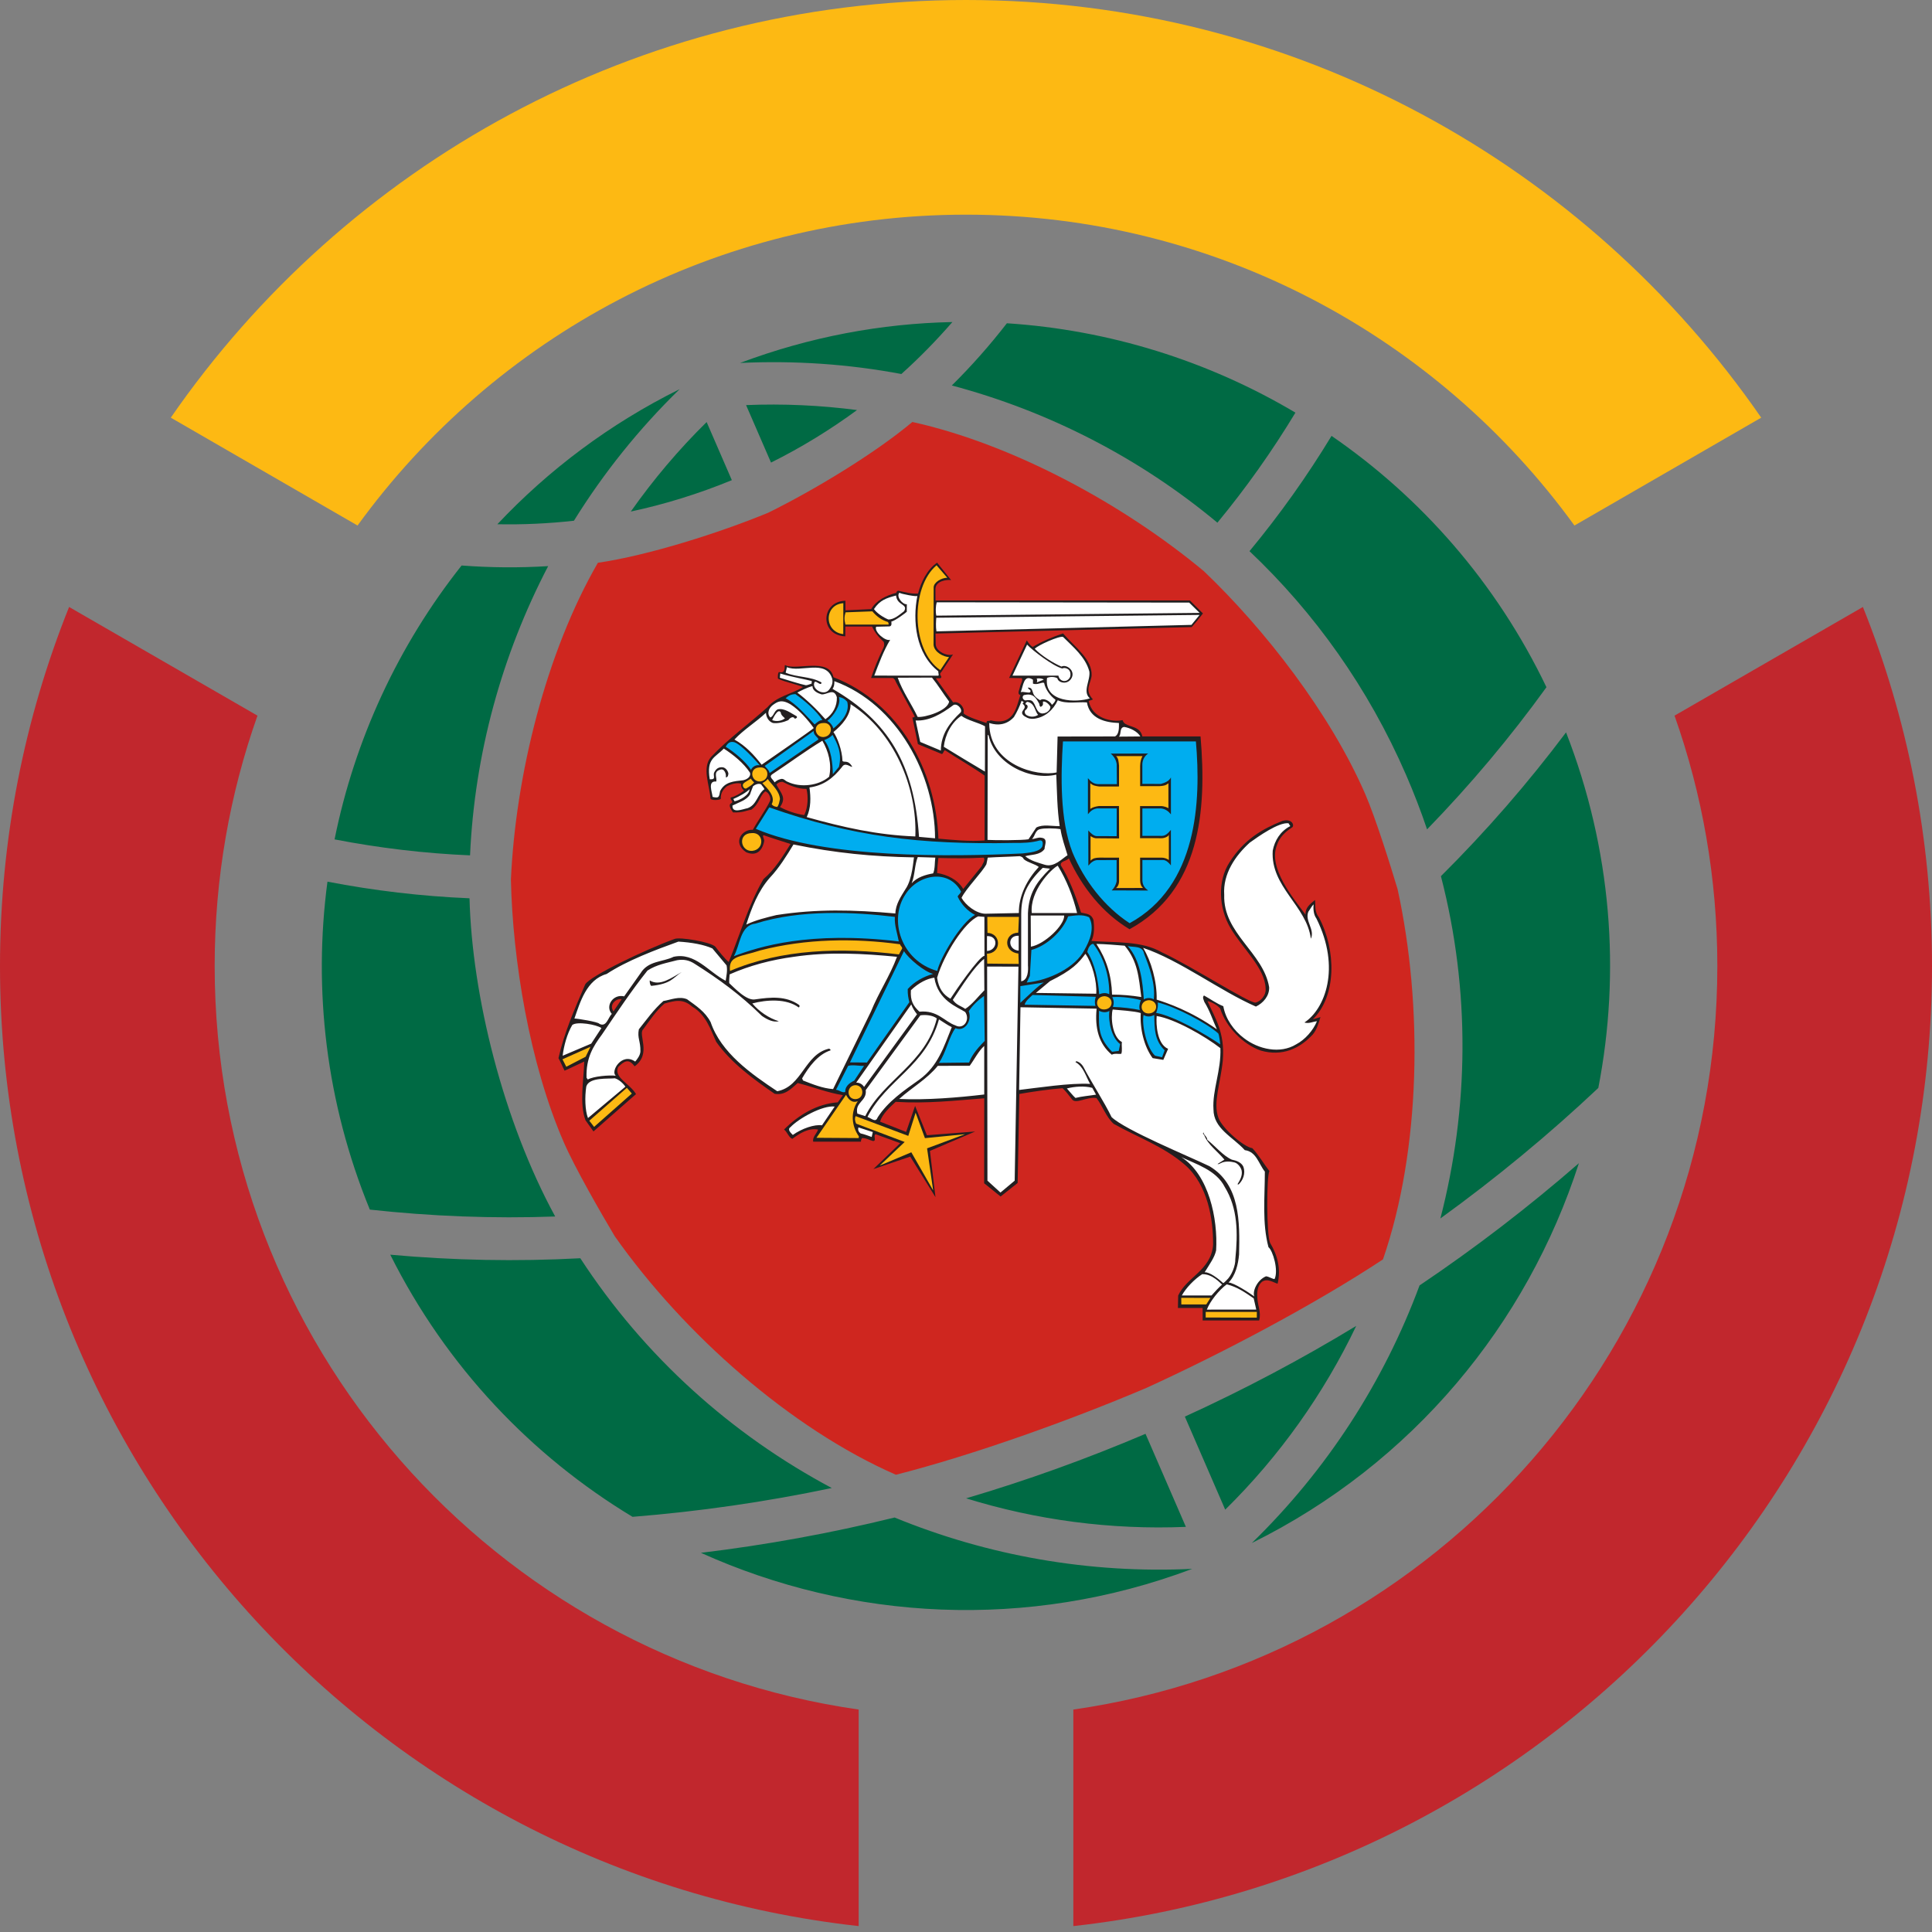
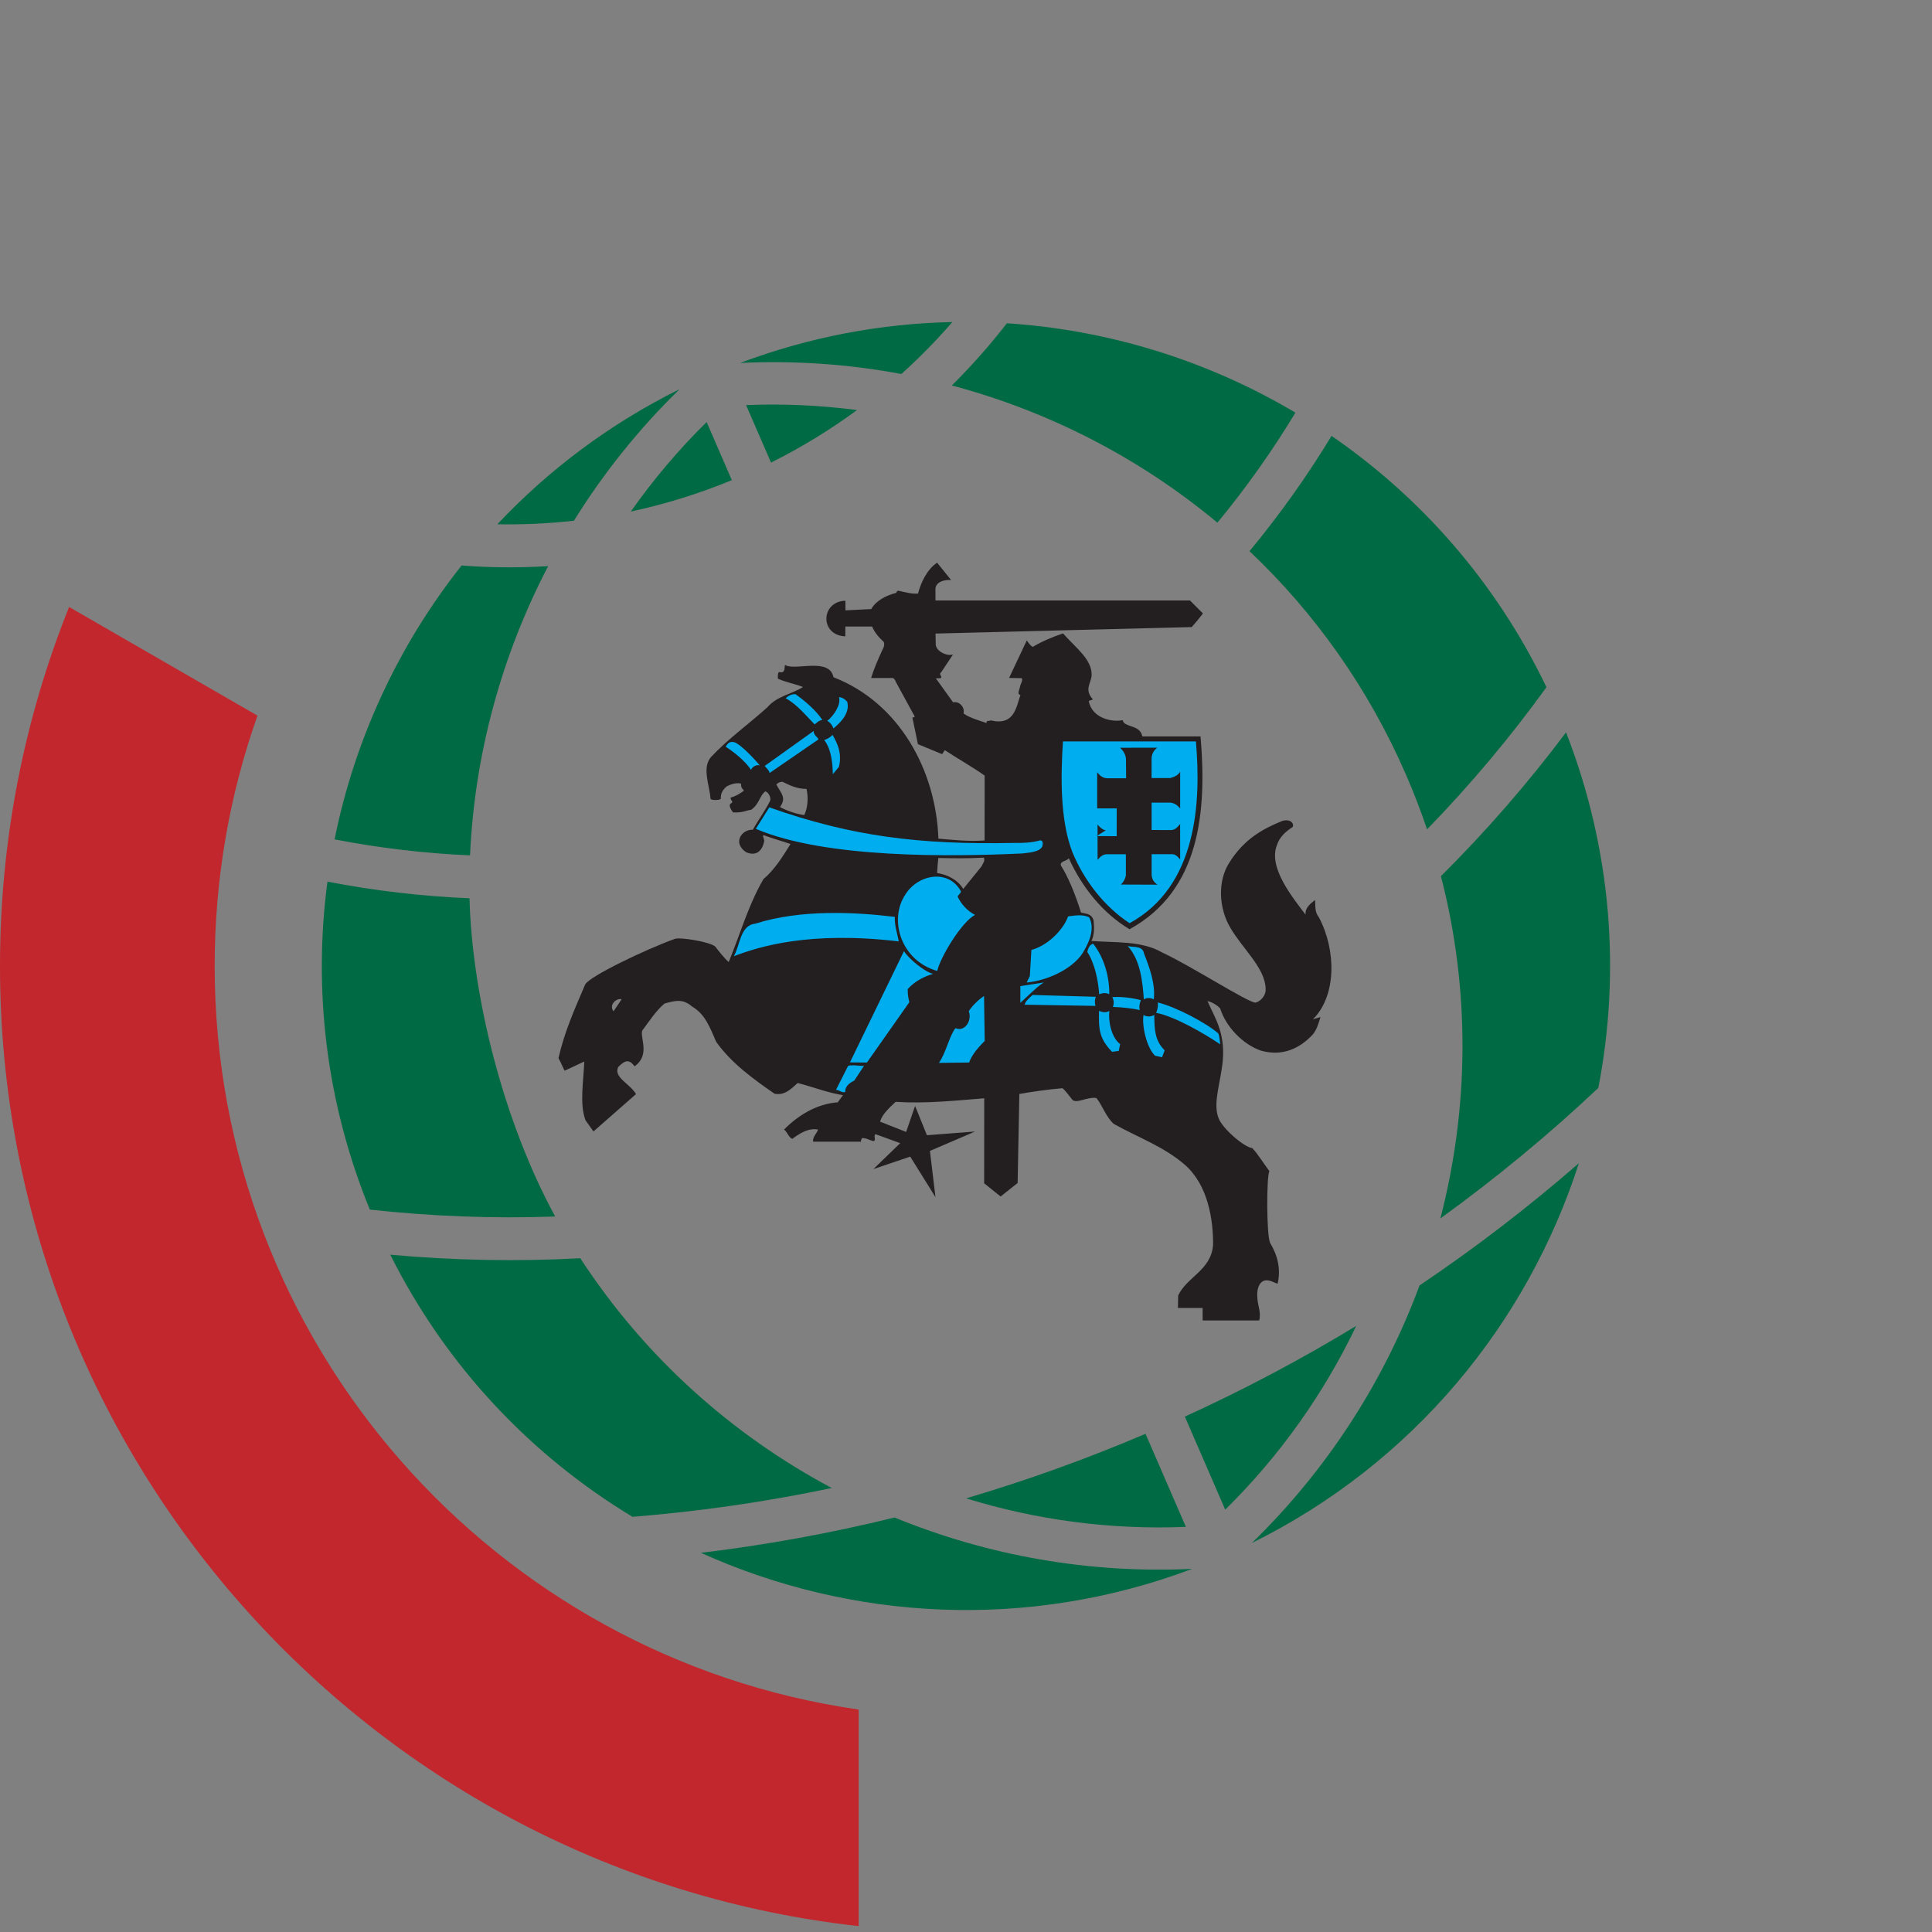
<svg xmlns="http://www.w3.org/2000/svg" xmlns:ns1="http://sodipodi.sourceforge.net/DTD/sodipodi-0.dtd" xmlns:ns2="http://www.inkscape.org/namespaces/inkscape" version="1.0" width="900" height="900" id="svg2848" ns1:version="0.32" ns2:version="0.92.4 (5da689c313, 2019-01-14)" ns1:docname="Wikimedia_Lithuania_User_Group_(no_text,_LT_flag,_orig_red_bg).svg">
  <rect width="100%" height="100%" fill="#808080" stroke="none" />
  <ns1:namedview ns2:window-height="712" ns2:window-width="1366" ns2:pageshadow="2" ns2:pageopacity="0.0" guidetolerance="10.0" gridtolerance="10.0" objecttolerance="10.0" borderopacity="1.0" bordercolor="#666666" pagecolor="#ffffff" id="base" height="900px" width="900px" ns2:zoom="0.56445313" ns2:cx="257.09816" ns2:cy="409.76402" ns2:window-x="0" ns2:window-y="32" ns2:current-layer="svg2848" showgrid="false" ns2:window-maximized="1" />
  <defs id="defs2850" />
  <g id="g831">
-     <path ns1:nodetypes="ccccccccccccccsccsccccccccccccccc" d="m 425.015,196.573 c -17.609,14.756 -45.745,31.722 -67.152,42.279 l 62.158,119.44 C 471.981,333.661 524.264,306.379 560.841,266.108 523.672,235.13 472.068,206.984 425.015,196.573 Z M 278.517,262.164 C 254.331,304.017 240.189,361.218 238,409.759 292.664,409.532 366.568,380.692 420.021,358.292 L 357.863,238.852 c -22.849,9.419 -55.893,19.903 -79.346,23.312 z M 560.841,266.108 c -40.297,40.746 -86.405,66.115 -140.82,92.184 l 74.939,172.759 C 555.933,502.852 604.849,458.198 651.035,414.139 647.678,402.966 640.747,380.898 635.991,369.934 619.609,332.168 588.908,292.876 560.841,266.108 Z M 238,409.759 c 0.824,37.592 8.685,85.593 24.549,122.165 5.218,12.029 17.314,33.045 23.861,44.014 63.289,-4.675 146.941,-18.816 208.55,-44.886 L 420.021,358.292 C 363.914,381.353 295.428,407.896 238,409.759 Z m 413.035,4.38 c -46.031,42.384 -96.411,89.372 -156.075,116.913 L 534.136,646.496 c 35.564,-16.246 78.417,-38.906 110.102,-59.818 0.01,-0.028 0.023,-0.054 0.032,-0.082 17.599,-51.05 18.733,-117.803 6.765,-172.457 z M 286.41,575.938 c 32.033,45.414 81.725,89.529 130.95,111.062 36.23,-9.243 81.326,-25.429 116.776,-40.504 L 494.96,531.052 C 434.785,556.535 348.285,570.278 286.41,575.938 Z" style="fill:#cf261f;fill-opacity:1;stroke:none;stroke-width:2;stroke-linecap:round;stroke-linejoin:round;stroke-miterlimit:4;stroke-dasharray:none;stroke-opacity:1" id="path2862-3" ns2:connector-curvature="0" />
    <path ns1:nodetypes="ccccccccccccccccccccccccccccscccccccccccccccccccccccccccccccccc" d="m 316.607,181.288 c -32.661,16.181 -61.141,37.674 -84.91,62.924 11.841,0.228 23.75,-0.302 35.667,-1.642 13.758,-22.168 30.239,-42.78 49.242,-61.282 z m 28.153,-12.212 c 25.365,-1.196 50.574,0.532 75.131,5.152 8.474,-7.594 16.385,-15.715 23.767,-24.207 -33.043,0.674 -66.419,6.86 -98.898,19.055 z m -15.579,27.536 c -13.105,12.889 -24.891,26.863 -35.328,41.689 15.835,-3.385 31.581,-8.264 47.067,-14.626 z m 18.373,-7.902 11.615,26.777 c 14.254,-7.088 27.614,-15.33 40.073,-24.468 -17.019,-2.215 -34.313,-3.026 -51.688,-2.309 z M 469.043,150.59 c -7.869,10.154 -16.425,19.86 -25.65,28.976 45.241,12.038 87.572,33.792 123.718,63.921 13.41,-16.229 25.536,-33.376 36.352,-51.263 C 562.761,168.042 516.622,153.674 469.043,150.59 Z M 215.031,263.431 c -29.58,37.333 -49.818,81.147 -59.177,127.587 20.743,4.009 41.837,6.532 63.11,7.437 2.109,-47.13 14.711,-93.162 36.388,-134.734 -13.498,0.84 -26.98,0.721 -40.321,-0.291 z m 405.254,-60.383 c -11.363,18.751 -24.137,36.705 -38.221,53.708 30.282,28.656 55.363,63.708 72.956,104.266 3.635,8.381 6.899,16.826 9.762,25.332 20.221,-20.811 38.791,-42.933 55.614,-66.226 C 697.057,271.442 662.092,231.808 620.286,203.049 Z M 152.543,410.713 c -6.694,50.225 -0.743,102.722 19.735,152.764 28.518,3.132 57.376,4.261 86.349,3.216 -24.316,-44.616 -38.752,-103.093 -39.911,-148.235 -22.3,-0.929 -44.422,-3.556 -66.172,-7.744 z m 576.981,-69.54 c -17.708,23.575 -37.149,45.984 -58.286,66.976 13.812,53.394 13.051,108.142 -0.252,159.458 26.006,-18.816 50.575,-39.119 73.569,-60.798 10.46,-53.884 6.221,-111.128 -15.031,-165.636 z M 181.8,584.485 c 26.134,52.206 65.819,93.712 112.853,122.113 30.959,-2.48 61.941,-6.926 92.825,-13.423 -46.588,-24.809 -87.222,-61.107 -117.145,-107.035 -29.674,1.595 -59.26,1.005 -88.533,-1.655 z m 553.71,-42.618 c -23.367,20.321 -48.108,39.362 -74.226,56.928 -16.588,44.807 -43.148,85.985 -78.135,120.005 75.091,-37.125 128.257,-102.144 152.361,-176.933 z M 326.519,723.364 c 70.12,31.632 152.105,36.354 228.877,7.473 -47.893,2.28 -95.23,-6.095 -138.659,-23.922 -29.965,7.37 -60.087,12.817 -90.218,16.448 z m 305.27,-105.713 c -25.466,15.471 -52.093,29.604 -79.838,42.262 l 18.803,43.347 c 25.422,-25.017 45.962,-54.064 61.035,-85.61 z m -181.73,80.329 c 32.784,10.139 67.398,14.745 102.372,13.297 L 533.627,667.93 c -27.593,11.739 -55.47,21.771 -83.569,30.05 z" style="fill:#006a44;fill-opacity:1;stroke:none;stroke-width:2;stroke-linecap:round;stroke-linejoin:round;stroke-miterlimit:4;stroke-dasharray:none;stroke-opacity:1" id="path2862" ns2:connector-curvature="0" />
-     <path d="M 450,0 C 296.442,0 160.78,77.047 79.562,194.562 l 87,50.25 C 230.185,157.105 333.439,100 450,100 c 116.561,0 219.815,57.105 283.438,144.812 l 87,-50.25 C 739.22,77.047 603.558,0 450,0 Z" style="opacity:1;fill:#fdb913;fill-opacity:1;stroke:none;stroke-width:20;stroke-linecap:round;stroke-linejoin:round;stroke-miterlimit:4;stroke-dasharray:none;stroke-opacity:1" id="path4005" ns2:connector-curvature="0" />
    <path d="M 32.188,282.75 C 11.448,334.467 0,390.9 0,450 0,681.504 175.097,872.357 400,897.25 V 796.375 C 230.471,772.078 100,626.215 100,450 c 0,-40.892 7.031,-80.136 19.938,-116.625 z" style="opacity:1;fill:#c1272d;fill-opacity:1;stroke:none;stroke-width:20;stroke-linecap:round;stroke-linejoin:round;stroke-miterlimit:4;stroke-dasharray:none;stroke-opacity:1" id="path4003" ns2:connector-curvature="0" />
-     <path d="m 867.812,282.75 -87.75,50.625 C 792.969,369.864 800,409.108 800,450 800,626.215 669.529,772.078 500,796.375 V 897.25 C 724.902,872.357 900,681.504 900,450 900,390.9 888.552,334.467 867.812,282.75 Z" style="opacity:1;fill:#c1272d;fill-opacity:1;stroke:none;stroke-width:20;stroke-linecap:round;stroke-linejoin:round;stroke-miterlimit:4;stroke-dasharray:none;stroke-opacity:1" id="path3918" ns2:connector-curvature="0" />
    <g style="" transform="matrix(0.934,0,0,0.934,-581.571,-48.196)" id="g6428">
      <path style="clip-rule:evenodd;fill:#231f20;fill-rule:evenodd;stroke-width:3.78;image-rendering:optimizeQuality;shape-rendering:geometricPrecision;text-rendering:geometricPrecision" ns2:connector-curvature="0" d="m 1090.677,479.526 c 7.906,0.158 14.118,0.288 22.678,-0.179 0.804,1.607 -0.535,2.857 -1.071,4.286 v 0 l -9.196,11.339 v 0 c -2.768,-4.643 -7.947,-7.143 -13.036,-7.946 0.074,-2.322 0.356,-5.179 0.625,-7.5 z m -77.621,-37.955 c 3.482,1.785 7.56,3.579 11.846,3.49 0.982,3.839 0.764,9.31 -1.111,13.061 -4.018,-0.536 -8.612,-2.118 -12.094,-3.993 3.318,-4.676 0.642,-6.708 -1.811,-11.213 0.949,-1.149 2.276,-1.468 3.17,-1.344 z m -80.327,108.401 -4.079,6.043 c -2.531,-3.453 1.701,-6.731 4.079,-6.043 z m 26.332,-30.046 c 2.405,-1.126 18.029,1.451 20.389,3.842 1.445,1.904 4.829,6.206 6.672,7.632 5.714,-13.837 9.733,-28.305 17.322,-41.339 5.705,-4.831 9.65,-11.371 13.505,-17.514 -2.446,-0.826 -9.949,-3.103 -13.485,-4.418 -0.632,0.469 0.272,1.597 0.37,2.803 -0.784,4.625 -3.668,7.999 -9.016,5.723 -7.061,-4.737 -2.093,-11.545 3.344,-11.21 2.412,-4.464 6.263,-9.669 8.496,-14.225 0.778,-1.344 -0.394,-4.309 -2.268,-4.935 -2.853,2.096 -2.92,6.234 -7.019,9.17 -2.758,0.376 -4.082,1.556 -9.075,1.342 -0.713,-0.914 -2.688,-3.68 -1.002,-4.527 1.697,-0.803 -0.814,-1.764 -0.098,-2.924 2.23,-0.534 4.651,-1.974 6.53,-3.405 -1.251,-1.338 -1.468,-1.894 -1.468,-3.5 -2.32,-0.626 -5.061,0.298 -7.028,1.28 -2.052,1.697 -3.214,3.603 -3.035,6.195 -0.121,0.832 -5.079,1.022 -5.167,-0.051 -0.461,-6.732 -4.366,-15.278 0.255,-20.699 8.752,-9.284 18.662,-16.25 28.126,-24.82 4.821,-5.625 11.966,-6.43 17.768,-10.09 -4.285,-1.697 -8.213,-2.234 -12.409,-4.108 -0.347,-0.166 -0.131,-3.612 0.546,-3.34 3.744,0.96 2.254,-3.735 3.004,-3.478 5.171,2.918 21.998,-4.024 24.049,6.038 32.912,12.774 51.127,46.498 52.338,80.513 7.583,0.632 15.419,1.506 23.038,0.893 l 0.019,-32.343 c -5.625,-4.018 -13.956,-8.78 -19.758,-12.62 -0.821,0.161 -0.792,1.889 -1.677,1.834 l -11.835,-4.879 -2.773,-13.322 c 0.616,-0.004 1.077,-0.094 1.147,-0.517 l -9.417,-17.263 c -0.248,-0.853 -0.912,-1.805 -1.536,-1.895 l -10.775,-0.019 c 1.608,-5.09 3.483,-9.296 5.714,-14.206 0.993,-1.727 0.932,-2.769 0.596,-3.79 -2.589,-2.411 -4.465,-4.545 -5.805,-7.669 v 0 h -13.354 l -0.028,4.901 c -12.877,-0.56 -12.26,-17.45 0.068,-17.757 l 0.01,4.79 v 0 l 12.859,-0.627 c 2.418,-4.237 7.329,-6.808 12.501,-8.103 0.135,-0.67 0.494,-0.963 0.971,-1.062 4.255,0.901 6.308,1.596 9.871,1.429 1.427,-5.535 4.513,-12.085 9.514,-15.416 l 6.975,8.671 c -2.179,-0.283 -7.587,0.402 -7.809,4.326 l 0.041,5.852 126.927,0.01 6.458,6.457 c -1.877,2.5 -3.461,4.394 -5.604,6.806 l -127.772,3.231 0.098,5.419 c 0.15,3.533 5.847,6.074 8.635,4.972 l -5.704,8.606 c -1.991,1.815 0.837,2.089 -0.537,3.28 l -2.342,0.048 8.64,12.006 c 3.143,-0.851 6.022,2.781 5.157,5.412 1.97,1.963 9.097,4.047 11.469,4.867 0.106,-1.688 0.991,-0.628 2.094,-1.311 11.754,2.824 12.691,-6.445 14.833,-12.67 -1.944,-0.355 -0.327,-2.895 -0.15,-4.414 0.222,-1.035 1.526,-2.891 0.814,-3.958 l -6.319,-0.127 8.829,-18.713 c 1.113,1.648 1.894,2.659 2.966,3.247 4.282,-2.593 9.623,-4.893 15.101,-6.739 6.22,7.112 14.596,12.915 14.274,21.029 -0.39,4.08 -3.784,7.006 0.624,11.868 -0.307,0.337 -1.585,0.515 -2.062,0.823 1.65,8.768 11.866,10.655 16.865,9.535 0.273,0.878 0.75,1.449 1.36,1.838 2.64,1.687 7.537,1.438 8.507,6.29 l 29.027,0.006 c 3.16,37.217 -0.089,76.817 -35.412,96.154 -13.481,-8.036 -23.751,-21.073 -30.268,-35.357 -1.339,1.516 -4.375,1.338 -4.017,3.481 3.719,5.791 7.254,14.505 10.091,23.573 2.321,0.623 5.18,0.372 6.253,3.852 0.371,3.394 0.461,7.251 -1.058,10.285 11.876,0.984 24.894,-0.231 35.251,5.753 14.392,6.664 43.166,25.205 46.582,25.016 2.341,-0.507 5.396,-3.467 5.038,-7.128 -0.333,-10.239 -11.682,-20.002 -17.576,-30.178 -5.713,-9.556 -6.622,-23.305 -0.371,-32.768 7.185,-11.32 16.251,-16.529 26.357,-20.581 4.691,-1.232 5.928,2.039 4.988,3.135 -3.515,2.269 -6.536,5.033 -7.785,9.053 -4.447,11.286 8.198,26.401 14.294,34.6 -0.216,-3.473 2.242,-5.287 4.737,-7.34 0.31,2.998 -0.353,5.775 1.962,8.72 8.701,16.523 8.767,39.152 -3.033,50.807 l 3.773,-1.107 c -0.893,2.946 -1.719,6.107 -3.773,8.605 -6.608,7.232 -15.431,11.113 -25.894,8.126 -8.927,-3.036 -17.481,-11.834 -20.338,-21.03 -1.365,-1.499 -3.69,-3.049 -6.335,-3.693 3.631,8.426 8.788,15.395 7.64,29.608 -1.116,11.442 -4.997,21.04 -2.197,28.605 1.945,5.417 12.895,14.689 16.9,15.149 2.914,3.001 5.991,8.202 8.544,11.459 -1.472,2.183 -1.519,31.909 0.36,35.836 3.75,6.161 5.429,13.078 3.732,20.31 -2.036,-0.517 -5.071,-2.894 -7.84,-0.928 -3.549,3.029 -2.199,9.746 -1.485,12.87 0.535,2.315 0.662,4.443 0.129,6.381 l -28.196,0.019 -0.019,-6.221 h -12.315 l 0.124,-6.208 c 4.298,-9.348 16.484,-12.565 17.418,-25.348 0.067,-12.48 -2.494,-29.797 -14.19,-39.974 -10.714,-9.199 -23.355,-13.54 -35.407,-20.326 -3.928,-3.662 -5.447,-8.841 -8.573,-12.858 -4.732,-0.805 -10.381,3.325 -12.258,0.562 -1.25,-1.607 -3.142,-4.135 -4.66,-5.474 -7.039,0.556 -15.905,1.877 -21.547,2.876 l -0.857,44.4 -8.489,6.749 -8.206,-6.603 0.045,-42.385 c -14.386,1.12 -28.896,2.747 -44.189,1.768 -2.631,2.496 -6.746,6.05 -7.755,9.886 l 12.988,5.124 4.464,-12.975 5.898,14.62 24.061,-1.857 -22.558,9.679 2.767,23.055 -12.59,-20.211 -18.381,6.215 13.388,-12.929 -12.288,-4.463 c -1.338,0.715 0.686,3.393 -1.278,3.393 -1.876,-0.446 -3.483,-1.607 -5.534,-1.43 -0.181,0.358 -0.628,1.22 -0.449,1.757 h -23.841 c -0.537,-2.145 1.786,-4.079 2.41,-6.042 -4.82,-0.893 -9.106,1.875 -12.856,4.643 -1.875,-0.807 -2.41,-3.391 -4.107,-4.643 7.138,-7.226 16.431,-12.852 26.787,-13.571 l 2.59,-3.572 c -7.497,-1.179 -15.326,-4.218 -22.561,-6.077 -3.662,3.304 -6.619,6.256 -11.529,5.365 -10.892,-7.502 -21.716,-15.448 -29.125,-25.894 -2.84,-6.305 -5.179,-13.626 -11.966,-17.556 -4.69,-4.181 -8.747,-2.922 -13.81,-1.551 -4.196,3.571 -7.308,8.35 -10.611,12.814 -2.79,2.537 4.36,12.275 -4.311,18.506 -2.95,-4.021 -5.136,-2.697 -8.2,0.37 -2.326,5.248 5.678,8.07 8.909,13.477 l -21.221,18.626 -3.958,-5.552 c -3.126,-8.045 -0.912,-20.033 -0.637,-29.311 -1.277,0.522 -9.822,4.689 -9.822,4.553 -0.982,-1.876 -1.875,-4.198 -3.036,-6.251 2.931,-12.926 7.866,-24.022 13.334,-36.775 2.354,-4.144 29.718,-17.255 44.518,-22.648 z" class="fil1" id="_79506904" />
-       <path style="clip-rule:evenodd;fill:#ffffff;fill-rule:evenodd;stroke-width:3.78;image-rendering:optimizeQuality;shape-rendering:geometricPrecision;text-rendering:geometricPrecision" ns2:connector-curvature="0" d="m 908.084,562.831 c 2.337,-1.919 12.039,-0.242 14.554,1.518 v 0 l -5.089,7.768 -14.257,6.048 c 0.592,-4.911 2.212,-10.959 4.792,-15.334 z M 1152.872,369.27 c 4.973,5.029 11.186,9.954 13.122,17.276 0.596,4.414 -3.605,9.993 0.248,13.37 -6.321,2.114 -22.981,2.276 -21.363,-10.195 1.639,-0.727 3.834,-0.588 5.17,0.156 0.259,2.258 5.29,3.68 7.215,-0.37 1.607,-3.629 -2.782,-6.732 -5.191,-5.437 -4.059,-1.736 -10.031,-5.453 -13.3,-8.878 1.319,-1.692 12.365,-6.602 14.098,-5.922 z m -13.093,22.684 c 0.277,-0.645 0.252,-1.291 -0.075,-1.937 1.409,-0.207 2.92,-0.013 3.525,0.585 z m -5.58,10.999 c -0.238,-0.748 0.66,-1.496 1.137,-1.257 3.561,0.824 3.448,4.776 5.118,6.446 -1.671,1.113 -3.758,1.183 -5.431,0.31 -1.049,-0.489 -1.476,-1.388 -1.118,-2.462 2.426,-1.811 0.855,-3.255 0.295,-3.038 z m -0.295,-4.765 c 4.547,-0.974 5.845,2.266 7.158,4.533 0,0.597 0.119,1.074 0.596,1.432 0.477,-0.119 1.074,-0.596 1.193,-1.193 v 0 -1.432 0 c 1.431,-0.358 3.235,1.592 3.712,2.546 0.072,1.484 -1.56,3.28 -3.994,3.392 -3.31,-0.179 -3.13,-4.929 -5.336,-6.383 -0.66,-0.333 -1.603,-0.373 -3.189,-0.149 -1.91,-0.553 -1.565,-2.81 -0.139,-2.746 z m 3.958,-7.586 v 1.964 c 2.429,0.86 4.74,-1.078 5.585,-0.294 v 0 c 0.596,3.129 3.128,6.543 5.633,8.304 0,0.835 -1.027,1.982 -1.743,2.578 -0.954,-1.909 -4.248,-3.725 -5.919,-2.293 -1.664,-0.956 -2.882,-2.053 -3.386,-3.323 -0.648,-1.634 -0.586,-3.081 -2.697,-2.999 0.238,1.193 2.009,1.065 1.083,2.386 -1.312,0.358 -3.322,-0.514 -4.643,-0.11 1.263,-3.074 1.436,-9.194 6.087,-6.212 z m 14.625,-5.591 c 1.281,-0.783 4.879,0.227 3.938,4.151 -1.513,3.266 -5.337,2.467 -5.87,-0.588 h -22.918 l 7.296,-15.461 c 2.579,2.809 13.069,10.835 17.554,11.898 z m 82.033,307.153 c 5.32,1.352 8.996,3.961 13.441,7.012 l 1.273,5.591 -24.648,0.015 c 1.597,-4.146 6,-9.719 9.933,-12.617 z m -1.022,-48.574 c 6.525,10.593 6.629,22.904 5.29,36.029 0.119,3.238 -1.879,8.302 -4.436,10.569 -0.296,0.262 -1.279,1.365 -1.609,1.364 -2.523,-2.282 -6.835,-5.633 -9.261,-5.382 2.764,-4.492 4.947,-7.402 5.735,-10.922 0.929,-15.84 -3.623,-37.777 -17.399,-46.551 7.133,3.455 17.479,6.49 21.68,14.892 z m -11.228,43.53 c 5.034,-0.229 9.134,4.56 9.911,5.179 -1.371,1.164 -3.648,3.573 -5.269,5.437 h -14.804 c 2.033,-3.749 6.387,-8.238 10.161,-10.616 z m 26.786,-133.485 c 3.572,-1.697 6.786,-5.268 6.607,-9.643 -2.857,-17.322 -23.036,-26.786 -22.411,-46.072 -0.714,-10.447 5.535,-19.554 12.768,-26.072 4.237,-3.022 14.307,-10.196 19.286,-9.643 v 0 l 0.893,1.429 c -4.911,2.5 -7.768,7.143 -8.75,12.232 -1.161,18.125 16.964,27.501 19.018,43.929 2.143,-4.554 -3.125,-8.84 -1.25,-13.483 0.893,-1.161 1.607,-2.679 2.589,-3.66 -0.178,2.411 0,5.089 1.429,7.054 12.339,24.727 4.209,45.244 -5.982,51.876 2.232,0.714 4.196,-0.446 6.25,-0.625 -1.875,4.553 -5.931,9.211 -10.395,11.532 -7.926,4.864 -18.735,2.525 -26.016,-3.106 -5,-3.75 -9.215,-9.587 -10.287,-15.926 -3.393,-1.339 -6.25,-3.482 -9.643,-5.357 -0.982,0.982 -0.089,2.232 0.179,3.214 2.679,4.286 4.196,9.107 6.25,13.661 -13.337,-9.372 -24.868,-13.137 -30.035,-14.804 0.244,-9.029 -2.818,-19.482 -6.747,-25.821 18.304,6.161 38.569,21.608 56.247,29.286 z M 1183.339,414.167 c 2.947,0.447 6.652,2.242 8.08,4.742 l -10.669,0.091 c 1.339,-1.428 0.089,-4.475 2.589,-4.832 z m 0.275,109.109 c 6.518,7.768 7.019,15.687 8.269,25.598 -4.934,-0.781 -9.487,-1.196 -14.573,-1.201 -0.268,-9.643 -2.803,-17.611 -7.803,-25.29 4.464,0.089 9.643,0.536 14.107,0.893 z m -14.29,74.287 c -3.304,0.536 -7.139,0.839 -10.264,1.643 -1.339,-1.161 -2.946,-3.304 -4.286,-4.732 3.84,-0.98 8.835,-1.368 12.675,-0.303 v 0 z m -5.291,-70.248 c 3.3,4.667 5.819,13.677 5.388,19.911 l -30.097,-0.398 7.035,-5.879 c 11.141,-5.493 14.243,-9 17.673,-13.634 z m -13.802,-43.95 c 4.464,7.232 7.679,15.585 9.643,23.63 v 0 l -22.605,-3.8e-4 c -1.065,-11.012 9.606,-21.929 12.962,-23.63 z m 3.209,24.863 c 0.194,4.861 -9.829,14.375 -16.613,15.536 l -0.078,-15.541 z m -10.71,-23.792 v 0 l 3.634,0.441 c -7.048,6.962 -10.559,12.404 -11.001,22.196 v 26.024 c 0.18,2.254 0.166,7.339 -3.377,7.946 l 0.023,-33.661 c 0.041,-9.116 2.809,-15.229 10.728,-22.947 z m 0.893,-9.375 c 0.089,-2.143 1.875,-5.178 -1.518,-5.625 -1.786,-0.357 -3.125,0.625 -4.732,0.625 1.607,-1.429 1.483,-4.431 4.14,-4.944 1.878,-0.5 7.166,-0.482 10.079,0.033 0.715,4.554 2.177,8.539 3.517,13.003 -2.591,1.528 -6.575,6.194 -11.307,4.765 -3.393,-1.071 -6.965,-1.875 -9.822,-4.286 3.125,-0.893 7.411,-0.446 9.643,-3.572 z m -11.994,78.916 37.981,0.698 c -0.952,9.677 1.076,17.549 7.574,22.977 1.339,-0.804 3.393,-0.268 4.732,-0.446 0.625,-1.786 0.039,-3.628 0.307,-5.861 -4.911,-2.679 -5.641,-12.452 -4.593,-16.24 2.733,0.284 11.128,0.774 14.008,1.769 -0.536,7.679 1.627,16.671 5.913,22.475 l 5.327,0.874 2.39,-5.508 c -5.531,-2.343 -6.055,-12.174 -5.698,-16.371 9.021,1.409 24.225,10.157 31.772,16.024 0.461,11.067 -4.082,21.034 -3.447,30.517 0,9.643 9.554,13.661 15.625,20.358 5.837,0.752 6.931,6.912 10,10.7 0,12.858 -1.41,25.643 1.805,37.697 2.178,1.692 5.116,11.603 3.036,15.893 -1.071,0 -2.857,-1.283 -4.286,-1.372 -4.623,1.975 -6.842,7.764 -5.791,10.064 -2.317,-1.67 -10.275,-6.945 -12.872,-6.945 3.482,-3.482 4.804,-9.071 5.25,-13.982 0.357,-16.339 0.586,-34.847 -14.771,-44.044 -10.097,-4.87 -42.012,-17.993 -48.821,-24.497 -3.567,-7.43 -10.337,-17.782 -14.029,-24.997 -0.833,-1.481 -1.993,-2.463 -3.541,-2.892 l -0.446,0.446 c 4.018,2.232 5.179,7.143 7.322,10.893 -9.643,-0.625 -26.768,2.021 -35.424,3.014 z m 91.281,62.426 c 0.178,1.429 1.875,2.143 1.875,3.661 3.839,3.036 7.947,8.036 12.232,9.911 2.232,0.446 4.822,1.339 5.803,3.571 1.16,3.303 -0.178,6.695 -2.41,8.838 -0.171,-0.144 -0.401,-0.224 -0.626,10e-4 1.339,-2.143 2.679,-4.464 2.143,-7.054 -0.446,-1.607 -1.785,-3.393 -3.393,-3.928 -2.054,-0.536 -4.732,-0.804 -6.875,0.268 v 0 0 c -0.457,0.208 -1.406,0.797 -1.697,0.446 v 0 l 3.393,-2.143 c -3.482,-4.197 -8.214,-7.411 -10.089,-12.233 -0.357,-0.536 -0.893,-0.714 -0.357,-1.339 z m -94.164,24.072 -7.089,5.919 -6.5,-5.929 -0.161,-106.791 15.625,0.048 z m 1.994,-114.73 4e-4,-7.437 c -5.808,-0.258 -5.385,7.064 -4e-4,7.437 z m -15.807,0.173 -3e-4,-7.437 c 5.807,-0.257 5.385,7.064 3e-4,7.437 z m 16.343,-47.295 c 0.982,0.268 1.721,0.635 1.989,1.528 2.321,1.785 5.536,2.321 7.5,3.839 -5.687,6.131 -10.067,14.29 -9.934,22.993 0,0.016 -10.151,0.207 -16.914,0.346 -4.514,-0.209 -9.647,-4.32 -11.682,-7.921 2.205,-4.631 10.252,-12.653 12.407,-16.775 l 0.688,-3.29 c 5.017,-0.321 11.222,-0.433 15.945,-0.72 z m -2.922,-69.366 c 1.607,-2.589 2.857,-5.357 3.84,-8.125 v 0 l 1.071,0.625 v 0 c -0.268,0.178 -0.268,0.625 -0.625,0.804 3.482,2.5 -2.609,3.661 0.963,6.25 1.935,1.24 3.204,1.419 4.742,1.27 5.516,-0.644 9.656,-4.391 11.885,-9.216 4.464,1.964 9.732,0.714 14.554,1.071 1.365,8.191 9.212,10.044 15.955,10.268 0,1.964 0.268,5.536 -1.964,6.697 l -28.632,0.046 -0.479,17.9 c -9.682,2.226 -33.593,-3.703 -33.61,-24.657 1.571,0.496 7.462,2.388 12.301,-2.933 z m -12.593,9.197 c 3.052,13.858 20.36,22.611 33.733,19.506 0.386,9.107 0.419,17.102 1.697,25.674 -3.928,0.089 -8.283,-1.071 -11.676,0.714 v 0 l -3.885,5.848 c -3.333,0.575 -16.644,0.528 -20.427,0.314 l 0.091,-52.473 z m -2.139,127.055 c -2.724,2.684 -6.122,7.188 -9.532,9.287 -2.071,-1.5 -4.315,-1.787 -6.213,-4.499 4.701,-7.051 10.425,-16.264 15.629,-20.475 z m -11.479,-136.897 c 2.946,2.233 8.688,3.443 11.813,5.229 l -0.05,22.6 c -6.388,-3.77 -14.026,-8.403 -20.514,-12.381 0.579,-5.791 3.776,-12.194 8.75,-15.447 z m 8.443,100.022 3.054,0.268 0.04,19.441 c -2.589,0.089 -14.776,17.876 -16.985,21.384 -3.479,-2.014 -5.829,-4.914 -6.643,-10.491 3.479,-11.793 13.787,-27.743 20.535,-30.601 z m -20.944,-148.932 131.323,-1.399 -4.058,4.961 -127.187,3.244 c -0.38,-2.369 -0.209,-5.105 -0.079,-6.806 z m 126.136,-7.55 5.208,5.13 -131.314,1.379 c -0.446,-1.875 -0.377,-4.703 0.218,-6.657 z m -127.109,187.064 c 1.848,11.47 11.551,14.635 15.404,17.132 2.683,4.01 -0.949,8.921 -4.913,6.663 -5.266,-1.755 -8.9,-7.74 -17.937,-6.822 -3.04,-2.846 -4.597,-5.373 -4.237,-10.703 3.972,-3.781 8.15,-5.811 11.683,-6.271 z m 9.238,-135.764 c 1.847,-1.588 5.028,1.816 3.938,3.414 -5.357,5 -9.92,10.873 -9.92,19.087 l -10.288,-4.306 -2.301,-10.694 c 6.875,0.357 13.036,-3.393 18.572,-7.5 z m -8.75,75.894 c -0.358,2.589 -0.089,5.536 -1.071,7.857 -3.572,0.625 -8.125,1.875 -10.715,5 1.697,-4.375 1.429,-9.197 3.036,-13.126 v 0 z m 17.144,103.84 c 2.322,-3.125 4.312,-7.258 7.259,-9.936 v 24.236 c -13.05,1.542 -28.928,2.858 -42.403,2.22 6.325,-5.711 13.81,-9.816 19.245,-16.518 z M 1096.044,401.489 c -0.655,4.637 -12.191,8.093 -15.706,7.669 -3.224,-6.829 -7.324,-12.248 -9.929,-19.543 l 17.085,-0.069 c 3.086,3.813 5.612,8.026 8.55,11.943 z m -22.441,-45.06 c -2.302,1.726 -4.95,4.227 -7.897,4.137 -2.411,-0.982 -5.715,-3.126 -7.144,-5.179 3.047,-4.571 6.286,-5.503 11.032,-6.776 0.448,5.11 6.15,4.126 4.008,7.818 z m -6.944,14.256 c -2.232,0.996 -8.154,-3.999 -7.005,-6.499 l 6.736,-0.169 c 1.218,-0.282 0.875,-1.692 0.844,-2.429 1.65,-0.172 7.703,-4.706 7.699,-4.881 l 0.02,-3.74 c -2.086,0.243 -5.477,-3.8 -3.712,-5.745 0.531,0.598 9.089,2.211 8.989,1.538 -2.5,12.379 -0.872,28.832 10.426,37.65 -0.089,1.071 0.744,2.46 -0.506,2.193 l -31.439,-0.05 c 2.322,-6.071 4.643,-12.421 7.947,-17.867 z m 24.333,189.346 c 2.127,1.287 4.169,2.84 6.387,3.866 -3.929,9.554 -6.702,19.291 -16.167,26.166 -7.679,5.447 -15.714,10.893 -20.804,18.84 -0.994,2.653 -2.609,0.791 -5.089,-0.237 9.652,-18.762 29.053,-25.126 35.673,-48.635 z m -36.53,35.252 27.229,-37.263 c 2.494,-0.411 6.173,-0.084 8.226,1.524 -5.469,22.404 -26.799,30.794 -35.705,48.728 l -3.934,-1.244 c -1.346,-5.777 4.847,-6.144 4.184,-11.745 z m -2.541,21.632 c -1.095,-0.822 -1.46,-1.826 -1.096,-3.013 l 7.152,2.322 -0.548,2.452 c -1.46,-0.537 -3.949,-1.459 -5.509,-1.761 z m 25.237,-64.343 c 0.772,1.985 1.671,3.367 2.878,4.901 l -26.414,36.251 c -0.714,-1.25 -2.232,-2.232 -3.929,-2.143 z m -38.347,-161.238 c 31.458,11.528 50.2,46.817 50.219,78.37 l -7.996,-0.715 c -2.393,-36.334 -15.44,-57.82 -43.126,-73.806 0.74,-1.11 0.919,-1.967 0.903,-3.849 z m -12.421,53.012 c 6.816,-0.863 11.779,-4.507 16.246,-10.218 1.518,-2.5 3.966,-0.01 5.108,-0.05 -2.064,-3.769 -4.157,-1.965 -4.888,-2.956 -0.128,-5.353 -2.693,-11.96 -4.503,-14.409 4.197,-3.393 8.638,-8.365 8.549,-13.901 21.745,13.817 33.243,41.432 32.297,65.974 -18.956,-0.701 -35.9,-4.536 -54.172,-9.643 2.143,-4.464 2.078,-9.886 1.364,-14.797 z m 1.518,-50.537 c 0,2.5 2.894,3.613 4.464,4.108 2.778,0.326 6.229,-3.439 7.679,1.429 0.178,4.554 -2.053,8.482 -5.714,10.982 -4.286,-4.911 -9.254,-9.706 -13.986,-13.277 1.179,-0.735 5.169,-2.693 7.557,-3.241 z m 11.072,209.694 -6.338,9.355 c -3.683,-0.547 -9.933,1.523 -14.549,4.806 -0.893,-0.893 -2.953,-2.732 -1.167,-3.893 4.044,-4.291 16,-10.993 22.054,-10.268 z m -1.224,-213.297 c 0.446,2.054 -0.294,3.871 -1.723,5.567 -2.731,3.14 -8.883,-0.768 -7.059,-4.034 0.982,-0.714 3.24,2.385 3.419,0.242 -5.49,-3.15 -12.13,-2.441 -17.873,-4.864 l 0.635,-2.767 c 6.699,2.931 19.596,-4.218 22.6,5.856 z m -10.294,2.353 c -0.863,0.284 -2.318,0.87 -2.876,0.813 -2.299,-0.418 -10.735,-3.034 -12.964,-3.744 l 0.205,-2.121 c 4.491,1.497 13.453,3.083 15.714,3.765 z m -15.394,14.369 c 0.089,1.339 1.376,2.238 2.09,2.952 -1.561,1.321 -4.241,1.749 -6.376,0.893 0.225,-0.424 2.845,-6.285 4.286,-3.845 z m 20.752,14.113 c 3.036,5.179 4.822,11.697 3.393,17.947 -5.268,4.554 -14.359,5.587 -20.699,2.551 -1.339,-0.446 -1.849,-1.832 -3.508,-1.375 -1.213,0.347 -1.864,0.668 -3.024,1.65 -0.59,-1.454 -3.156,-2.646 -1.083,-4.09 8.572,-5.625 16.35,-11.503 24.921,-16.682 z m -26.161,68.305 c 4.643,-4.911 8.457,-11.111 11.761,-16.558 21.019,4.3 39.339,6.06 60.123,6.441 v -7.6e-4 c -0.292,0.784 -0.748,10.837 -4.204,15.742 -2.321,3.75 -5,7.679 -5.09,12.232 -20.804,-1.875 -39.465,-2.321 -59.376,0.804 -5.179,1.25 -10.268,2.5 -15,4.732 2.679,-8.304 5.804,-16.607 11.786,-23.393 z m -1.965,-82.234 c 0.09,2.143 1.339,4.375 3.482,5.09 2.411,0.357 5.536,-0.446 7.679,-1.429 0.803,-1.161 2.5,-2.232 3.215,-0.714 0.625,-0.089 1.518,-0.536 0.893,-1.25 -2.857,-1.518 -6.071,-4.196 -9.464,-3.393 -1.786,0.893 -2.054,3.66 -3.661,4.018 -1.975,-2.143 -0.483,-5.005 1.518,-6.371 1.936,-1.304 3.937,-2.952 8.682,-0.105 4.398,2.882 8.519,7.601 11.502,11.76 8e-4,0.325 -23.933,16.87 -25.997,18.297 -3.75,-4.822 -7.947,-9.432 -13.572,-12.557 4.554,-4.911 10.993,-8.882 15.725,-13.346 z m -8.194,38.095 c -0.021,2.931 -4.717,5.481 -7.479,6.044 l -0.604,-1.15 c 2.913,-1.213 6.706,-3.368 8.083,-4.894 z m -8.503,8.156 c 3.349,-1.681 7.109,-2.68 8.787,-5.614 0.447,-1.518 1.124,-2.957 1.481,-4.029 2.2,-1.721 4.175,-1.244 4.343,-0.441 0.517,0.553 1.067,1.339 1.339,1.906 -3.471,2.411 -3.781,7.91 -8.45,9.517 -2.29,0.393 -7.768,2.857 -7.5,-1.339 z m -4.338,-28.409 c 4.922,3.191 9.863,7.215 13.054,11.995 0.534,1.45 -0.576,3.13 -3.301,3.798 -4.732,0.536 -9.281,0.729 -11.602,5.462 -0.541,3.198 -0.662,3.509 -3.739,2.852 -0.194,-2.38 -2.648,-8.124 1.801,-7.662 0.625,-1.607 -1.623,-4.774 1.754,-5.835 2.482,-1.182 3.471,2.669 2.978,3.692 1.25,0.179 1.271,-1.323 1.361,-1.859 -0.268,-1.339 -1.287,-2.841 -2.805,-3.109 -2.143,-0.178 -3.293,0.683 -4.275,2.558 -0.804,1.697 1.313,3.66 -2.227,3.43 -1.738,-10.566 2.681,-10.706 7.001,-15.32 z m -60.752,142.607 c 7.411,-10.893 14.554,-21.697 22.679,-31.876 4.643,-3.036 9.464,-3.75 14.821,-5.179 3.304,-0.536 5.893,0 8.572,1.697 12.411,7.858 22.839,15.441 33.703,26.101 2.876,1.965 5.673,3.274 8.441,2.649 -4.875,-1.459 -10.018,-4.953 -13.233,-8.882 7.143,-1.875 16.983,-2.547 23.144,2.006 0.536,-0.268 0.536,-0.982 0.179,-1.25 -6.518,-4.643 -14.214,-3.875 -21.715,-2.804 -4.416,1.002 -10.539,-5.723 -13.12,-8.067 -0.089,-1.25 0.024,-2.597 0.203,-4.383 9.911,-4.375 20.703,-7.248 32.042,-8.765 17.411,-2.589 34.733,-1.607 51.429,0 -3.571,9.643 -9.196,17.858 -13.036,27.411 v 0 l -18.84,38.572 v 0 c -5.179,-0.357 -10.179,-2.411 -15,-4.286 v 0 l -0.446,-1.071 c 3.304,-5.715 7.946,-11.965 14.107,-13.929 0.268,-0.536 -0.357,-0.625 -0.625,-0.893 -12.321,2.768 -13.304,18.84 -25.893,21.25 -13.036,-8.661 -28.036,-19.197 -33.215,-34.465 -2.768,-5.268 -7.232,-8.125 -11.786,-11.429 -3.929,-1.607 -8.036,0.268 -11.786,0.893 -4.822,4.196 -8.482,9.465 -12.232,14.107 -0.86,4.383 0.891,5.887 0.773,11.06 -0.089,1.875 -1.524,3.798 -2.595,5.048 -6.701,-4.784 -12.506,4.969 -9.646,7.071 -3.251,-0.437 -11.196,0.236 -13.997,1.87 l -0.625,-0.893 c -0.315,-9.907 3.277,-15.583 7.697,-21.566 z m 39.805,-31.159 c -5.066,2.819 -10.905,7.342 -15.993,4.196 -0.017,0.72 0.019,2.1 0.758,2.716 9.976,-0.988 10.767,-4.024 15.236,-6.912 z m -33.376,52.993 c 2.053,0.625 4.179,2.584 5.251,4.191 l -18.656,15.649 c -1.482,-3.773 -1.655,-10.548 -0.851,-15.726 1.435,-4.813 11.219,-3.7 14.256,-4.114 z m -4.107,-52.013 c 10.106,-6.674 24.414,-12.04 35.797,-16.143 6.561,0.387 12.704,1.488 16.942,3.399 l 7.084,8.459 v 0 c 0.536,2.589 -0.09,5.179 -0.447,7.678 -8.661,-4.464 -15.268,-14.286 -25.982,-11.964 -5.447,2.679 -12.59,1.875 -16.429,8.125 v 0 l -8.214,11.607 v 0 c -5.601,-1.32 -9.631,4.913 -6.161,8.75 -1.875,1.785 -2.679,6.875 -6.25,4.91 -0.366,-0.889 -11.344,-2.693 -12.411,-2.589 2.857,-8.125 5.982,-19.375 16.072,-22.233 z" class="fil2" id="_79508200" />
-       <path style="clip-rule:evenodd;fill:#00adef;fill-rule:evenodd;stroke-width:3.78;image-rendering:optimizeQuality;shape-rendering:geometricPrecision;text-rendering:geometricPrecision" ns2:connector-curvature="0" d="m 999.336,512.295 c 22.707,-7.217 49.714,-5.807 69.644,-3.393 -0.257,4.286 1.198,8.113 1.964,12.232 -44.675,-5.297 -69.816,2.635 -82.282,7.395 3.125,-5.268 3.084,-15.431 10.673,-16.234 z m 7.014,-58.012 c 41.095,14.488 74.817,18.704 122.274,17.729 3.993,0.064 8.661,-0.074 12.59,-1.235 1.875,-0.268 1.607,1.875 1.339,2.947 -1.389,2.877 -6.657,3.12 -9.936,3.537 -35.865,1.714 -98.547,2.489 -132.978,-12.277 z m 22.173,-38.14 c -0.294,2.106 2.295,3.257 2.321,4.275 l -24.361,16.732 c -0.089,-1.25 -1.622,-2.54 -2.426,-3.522 z m -9.172,-18.353 c 4.4,3.075 10.64,8.343 13.497,12.986 -1.518,-0.089 -2.887,1.339 -3.869,2.143 -4.554,-4.643 -8.945,-10.121 -14.48,-13.067 1.596,-1.463 3.034,-2.005 4.852,-2.062 z m 21.732,36.29 -3.036,3.651 c -0.114,-5.204 -0.714,-12.53 -4.286,-16.994 1.957,-0.802 2.923,-1.324 4.146,-2.614 2.406,4.242 4.843,9.202 3.175,15.958 z m 0.025,-34.788 c 1.579,0.164 2.954,0.943 4.122,2.337 1.368,5.268 -2.677,9.837 -6.915,13.318 -0.357,-1.518 -1.785,-3.19 -3.036,-3.815 2.949,-2.248 7.01,-7.989 5.828,-11.84 z m 4.569,183.921 c 2.143,-0.714 5.794,0.155 7.937,-0.023 l -4.883,7.378 c -2.913,1.378 -4.605,3.179 -4.511,5.686 -1.597,0.533 -3.003,-1.025 -4.591,-1.113 z m 29.723,-38.312 c -0.078,2.778 0.342,4.59 0.803,6.56 l -21.156,30.085 -8.466,-0.063 26.954,-55.505 c 2.194,3.632 10.116,10.28 14.533,11.357 -4.715,1.307 -9.428,3.913 -12.667,7.567 z m 26.591,-48.609 c -0.604,1.429 -1.47,1.629 -1.67,2.521 1.786,3.84 4.905,7.201 8.645,9.097 -6.969,3.713 -17.508,21.586 -18.834,27.958 -18.125,-5.079 -24.412,-25.64 -15.793,-38.304 6.379,-10.007 21.614,-12.678 27.652,-1.271 z m -2.768,68.121 c 4.639,2.015 8.403,-3.805 6.612,-8.457 1.875,-2.949 5.026,-5.842 7.62,-7.617 l 0.339,22.438 c -4.701,4.659 -6.801,7.988 -7.775,10.763 l -15.082,0.179 c 3.43,-4.605 5.243,-13.655 8.285,-17.307 z m 69.988,-15.652 c -0.556,1.428 -0.616,3.106 -0.178,4.535 l -35.325,-0.589 c 0.446,-1.964 2.624,-3.518 3.963,-4.857 v 0 z m -37.64,3.009 v -8.32 l 11.744,-1.838 c -2.611,1.352 -9.038,7.731 -11.749,10.158 z m 23.84,-43.135 c 3.214,-0.357 7.053,-1.161 10.447,0.446 2.946,5.357 0.268,11.786 -2.321,16.339 -4.379,8.571 -17.448,15.152 -28.797,16.224 l 1.575,-3.293 0.767,-12.963 c 7.515,-1.966 15.623,-9.349 18.329,-16.754 z m 12.579,13.75 c 5.546,7.214 8.055,16.648 7.927,25.109 -1.662,-0.909 -3.448,-0.621 -5.035,0 -0.446,-6.819 -2.178,-15.38 -5.928,-21.118 0.273,-1.49 1.339,-4.074 3.036,-3.991 z m 1.625,-53.77 10.005,0.033 0.026,-13.85 h -9.758 c -2.322,0.319 -3.51,1.587 -4.608,2.913 v -18.005 c 1.406,1.679 2.694,2.846 4.946,2.983 l 9.493,-0.005 -0.084,-9.909 c -0.266,-2.064 -1.24,-3.771 -2.976,-5.311 l 18.657,-0.036 c -1.968,1.318 -2.865,3.464 -2.897,5.343 v 9.798 l 9.289,0.014 c 1.715,-0.487 4.019,-1.295 4.966,-3.237 v 18.412 c -1.306,-1.632 -2.813,-2.674 -4.837,-2.926 l -9.398,-0.009 v 13.657 l 9.739,0.026 c 1.821,-0.017 2.994,-1.232 4.479,-2.998 l 0.015,17.716 c -0.803,-1.088 -2.338,-2.714 -3.977,-2.682 l -10.25,-10e-4 v 10.323 c 0.136,2.483 1.465,3.894 2.885,4.893 l -18.231,-0.068 c 0.799,-0.646 2.03,-2.263 2.495,-4.527 v -10.589 l -9.613,0.015 c -1.645,0.05 -3.071,1.033 -4.492,2.779 l -0.03,-17.59 c 1.263,1.43 2.716,2.779 4.147,2.838 z m 49.513,-47.234 c 2.612,29.935 0.833,72.11 -33.058,90.669 -12.589,-8.214 -22.713,-21.284 -28.56,-35.458 -6.225,-16.17 -5.788,-38.192 -4.688,-55.197 z m -43.136,134.422 c -0.714,5.268 1.157,13.508 5.353,16.543 l -0.695,3.412 -3.335,0.43 c -6.676,-6.846 -6.694,-11.741 -6.491,-20.447 1.894,0.942 3.698,0.949 5.167,0.062 z m 1.415,-6.88 c 4.812,-0.344 10.414,0.468 14.274,1.514 -0.634,1.596 -1.029,3.367 -0.5,4.926 -3.534,-0.772 -8.819,-1.417 -13.42,-1.539 0.536,-1.675 0.54,-3.292 -0.354,-4.901 z m 15.852,-21.71 c 2.679,6.776 5.77,15.142 4.858,22.855 -1.25,-0.903 -3.707,-0.903 -4.957,0 -0.625,-8.899 -1.687,-19.589 -8.026,-26.611 2.857,0.735 7.411,-0.327 8.125,3.756 z m 10.287,48.245 -1.297,3.463 -3.523,-0.789 c -4.322,-4.256 -6.631,-15.329 -5.716,-20.305 1.62,0.995 3.406,0.995 5.357,0 0.105,6.836 0.074,12.593 5.178,17.631 z m -3.446,-23.867 c 9.191,2.197 24.441,10.382 30.174,15.424 0.625,1.339 0.75,4.032 1.017,5.461 -7.947,-5.357 -22.817,-14.013 -32.013,-15.709 0.944,-2.075 0.99,-3.886 0.823,-5.176 z M 1001.602,433.299 c -2.507,-0.542 -4.338,1.671 -4.306,2.327 -2.947,-4.465 -8.584,-8.999 -12.692,-11.588 1.161,-2.054 2.311,-2.729 4.323,-2.256 3.43,1.135 10.874,9.342 12.675,11.517 z" class="fil3" id="_79506784" />
-       <path style="clip-rule:evenodd;fill:#fdb913;fill-rule:evenodd;stroke-width:3.78;image-rendering:optimizeQuality;shape-rendering:geometricPrecision;text-rendering:geometricPrecision" ns2:connector-curvature="0" d="m 914.763,578.659 -9.661,4.994 -1.893,-3.721 13.972,-6.245 z m 309.258,127.27 25.508,-0.011 -0.023,2.865 -25.488,-0.065 z m 2.358,-6.986 -2.074,3.249 h -12.437 l -0.043,-3.287 z m -52.837,-150.489 c 4.781,0.282 4.71,6.499 -0.198,6.626 -4.52,0.056 -4.882,-6.407 0.198,-6.626 z m 22.226,1.992 c 4.781,0.282 4.71,6.499 -0.198,6.626 -4.52,0.056 -4.882,-6.407 0.198,-6.626 z m -29.308,-108.253 c 1.135,1.197 2.693,1.446 4.422,1.676 l 9.903,-0.006 0.015,-10.382 c -0.216,-1.893 -0.212,-3.571 -1.484,-4.777 l 13.18,0.016 c -0.798,1.412 -1.098,2.892 -1.177,4.9 l 8e-4,10.081 9.602,-0.005 c 1.985,-0.125 3.142,-0.282 4.503,-1.445 v 12.452 c -0.524,-0.365 -2.174,-1.073 -3.849,-1.075 l -10.296,0.024 -4e-4,15.99 10.747,0.022 c 1.106,0.046 3.611,-0.778 3.611,-1.887 l 7e-4,12.803 c -0.754,-0.724 -2.435,-1.241 -3.446,-1.212 l -10.892,-0.012 0.015,11.435 c 0.03,1.719 0.53,2.913 1.467,3.678 l -13.468,0.046 c 0.974,-0.807 1.557,-2.053 1.494,-3.798 l -0.011,-11.355 -9.719,-0.017 c -1.804,0.046 -3.31,0.217 -4.49,1.539 v -12.253 c 0.595,0.349 1.544,0.949 2.589,1.061 l 11.636,0.096 -0.057,-16.185 -10.011,0.005 c -1.737,0.268 -3.146,0.609 -4.289,1.451 z m -35.591,66.708 -0.347,7.878 c -7.28,0.173 -7.431,9.642 0.08,10.404 l 0.169,5.184 -15.71,-0.163 -0.128,-4.942 c 7.364,-0.17 7.224,-10.153 0.249,-10.368 l -0.08,-7.994 z m -35.738,-169.14 c -2.858,-0.004 -6.773,2.241 -6.797,4.81 l -0.05,28.674 c 0.383,3.763 5.108,5.991 7.719,6.081 l -4.356,6.508 c -14.597,-9.886 -14.978,-41.261 -1.865,-52.294 z m -19.45,278.373 3.655,-11.553 4.643,12.678 20.001,-1.964 -18.929,7.054 3.036,20.982 -10.893,-19.018 -15.714,6.607 12.394,-11.75 -24.178,-9.133 c -0.628,-1.208 -0.822,-2.665 -0.274,-3.763 z m -26.375,-25.305 c 4.556,0.114 4.678,6.867 -0.038,6.978 -4.54,-0.078 -4.484,-6.757 0.038,-6.978 z m -4.902,-235.826 13.354,-0.496 c 2.053,2.5 4.702,4.445 7.827,5.337 0.09,0.357 0.427,0.824 0.248,1.27 h -21.499 c -0.61,-2.562 -0.643,-3.76 0.07,-6.111 z m -1.121,-4.554 -0.029,15.417 c -9.643,-1.045 -9.716,-14.72 0.029,-15.417 z m 7.224,248.363 c -3.813,5.594 -3.04,12.516 0.524,17.554 l -0.078,0.857 -21.06,-0.137 14.744,-21.447 c 0.802,1.538 2.645,4.52 5.87,3.173 z M 997.637,467.116 c 5.998,-0.542 6.534,8.262 0.141,8.874 -5.955,0.309 -7.292,-8.874 -0.141,-8.874 z m 35.724,-54.898 c 4.725,-0.427 5.147,6.507 0.112,6.989 -4.69,0.243 -5.744,-6.989 -0.112,-6.989 z m -31.678,22.144 c 4.725,-0.427 5.147,6.507 0.112,6.99 -4.69,0.243 -5.744,-6.99 -0.112,-6.99 z m 3.849,5.726 c 2.311,3.233 5.792,5.864 6.145,10.042 -0.339,1.484 -0.486,2.902 -1.386,3.965 l -0.42,-0.105 c -0.893,-0.089 -1.697,-0.446 -2.321,-1.25 2.125,-4.027 -2.226,-7.937 -4.632,-10.562 0.547,-0.379 1.744,-0.792 2.615,-2.091 z m -8.384,-0.157 c 0.652,1.118 1.203,1.402 1.65,1.938 -0.788,1.034 -2.332,2.043 -3.792,2.899 -1.113,0.709 -2.478,-1.339 -1.543,-2.347 0.658,-0.789 2.833,-1.813 3.685,-2.489 z m 74.42,82.632 c 0.269,1.166 1.782,1.522 0.625,2.857 l -1.172,2.204 c -28.929,-3.571 -58.382,-2.74 -84.276,8.242 -0.763,-7.821 4.858,-6.832 15.179,-10.268 22.654,-5.82 46.571,-6.166 69.644,-3.036 z m -154.973,87.996 18.727,-16.405 2.471,2.863 -18.816,16.62 z" class="fil4" id="_79505200" />
+       <path style="clip-rule:evenodd;fill:#00adef;fill-rule:evenodd;stroke-width:3.78;image-rendering:optimizeQuality;shape-rendering:geometricPrecision;text-rendering:geometricPrecision" ns2:connector-curvature="0" d="m 999.336,512.295 c 22.707,-7.217 49.714,-5.807 69.644,-3.393 -0.257,4.286 1.198,8.113 1.964,12.232 -44.675,-5.297 -69.816,2.635 -82.282,7.395 3.125,-5.268 3.084,-15.431 10.673,-16.234 z m 7.014,-58.012 c 41.095,14.488 74.817,18.704 122.274,17.729 3.993,0.064 8.661,-0.074 12.59,-1.235 1.875,-0.268 1.607,1.875 1.339,2.947 -1.389,2.877 -6.657,3.12 -9.936,3.537 -35.865,1.714 -98.547,2.489 -132.978,-12.277 z m 22.173,-38.14 c -0.294,2.106 2.295,3.257 2.321,4.275 l -24.361,16.732 c -0.089,-1.25 -1.622,-2.54 -2.426,-3.522 z m -9.172,-18.353 c 4.4,3.075 10.64,8.343 13.497,12.986 -1.518,-0.089 -2.887,1.339 -3.869,2.143 -4.554,-4.643 -8.945,-10.121 -14.48,-13.067 1.596,-1.463 3.034,-2.005 4.852,-2.062 z m 21.732,36.29 -3.036,3.651 c -0.114,-5.204 -0.714,-12.53 -4.286,-16.994 1.957,-0.802 2.923,-1.324 4.146,-2.614 2.406,4.242 4.843,9.202 3.175,15.958 z m 0.025,-34.788 c 1.579,0.164 2.954,0.943 4.122,2.337 1.368,5.268 -2.677,9.837 -6.915,13.318 -0.357,-1.518 -1.785,-3.19 -3.036,-3.815 2.949,-2.248 7.01,-7.989 5.828,-11.84 z m 4.569,183.921 c 2.143,-0.714 5.794,0.155 7.937,-0.023 l -4.883,7.378 c -2.913,1.378 -4.605,3.179 -4.511,5.686 -1.597,0.533 -3.003,-1.025 -4.591,-1.113 z m 29.723,-38.312 c -0.078,2.778 0.342,4.59 0.803,6.56 l -21.156,30.085 -8.466,-0.063 26.954,-55.505 c 2.194,3.632 10.116,10.28 14.533,11.357 -4.715,1.307 -9.428,3.913 -12.667,7.567 z m 26.591,-48.609 c -0.604,1.429 -1.47,1.629 -1.67,2.521 1.786,3.84 4.905,7.201 8.645,9.097 -6.969,3.713 -17.508,21.586 -18.834,27.958 -18.125,-5.079 -24.412,-25.64 -15.793,-38.304 6.379,-10.007 21.614,-12.678 27.652,-1.271 z m -2.768,68.121 c 4.639,2.015 8.403,-3.805 6.612,-8.457 1.875,-2.949 5.026,-5.842 7.62,-7.617 l 0.339,22.438 c -4.701,4.659 -6.801,7.988 -7.775,10.763 l -15.082,0.179 c 3.43,-4.605 5.243,-13.655 8.285,-17.307 z m 69.988,-15.652 c -0.556,1.428 -0.616,3.106 -0.178,4.535 l -35.325,-0.589 c 0.446,-1.964 2.624,-3.518 3.963,-4.857 v 0 z m -37.64,3.009 v -8.32 l 11.744,-1.838 c -2.611,1.352 -9.038,7.731 -11.749,10.158 z m 23.84,-43.135 c 3.214,-0.357 7.053,-1.161 10.447,0.446 2.946,5.357 0.268,11.786 -2.321,16.339 -4.379,8.571 -17.448,15.152 -28.797,16.224 l 1.575,-3.293 0.767,-12.963 c 7.515,-1.966 15.623,-9.349 18.329,-16.754 z m 12.579,13.75 c 5.546,7.214 8.055,16.648 7.927,25.109 -1.662,-0.909 -3.448,-0.621 -5.035,0 -0.446,-6.819 -2.178,-15.38 -5.928,-21.118 0.273,-1.49 1.339,-4.074 3.036,-3.991 z m 1.625,-53.77 10.005,0.033 0.026,-13.85 h -9.758 v -18.005 c 1.406,1.679 2.694,2.846 4.946,2.983 l 9.493,-0.005 -0.084,-9.909 c -0.266,-2.064 -1.24,-3.771 -2.976,-5.311 l 18.657,-0.036 c -1.968,1.318 -2.865,3.464 -2.897,5.343 v 9.798 l 9.289,0.014 c 1.715,-0.487 4.019,-1.295 4.966,-3.237 v 18.412 c -1.306,-1.632 -2.813,-2.674 -4.837,-2.926 l -9.398,-0.009 v 13.657 l 9.739,0.026 c 1.821,-0.017 2.994,-1.232 4.479,-2.998 l 0.015,17.716 c -0.803,-1.088 -2.338,-2.714 -3.977,-2.682 l -10.25,-10e-4 v 10.323 c 0.136,2.483 1.465,3.894 2.885,4.893 l -18.231,-0.068 c 0.799,-0.646 2.03,-2.263 2.495,-4.527 v -10.589 l -9.613,0.015 c -1.645,0.05 -3.071,1.033 -4.492,2.779 l -0.03,-17.59 c 1.263,1.43 2.716,2.779 4.147,2.838 z m 49.513,-47.234 c 2.612,29.935 0.833,72.11 -33.058,90.669 -12.589,-8.214 -22.713,-21.284 -28.56,-35.458 -6.225,-16.17 -5.788,-38.192 -4.688,-55.197 z m -43.136,134.422 c -0.714,5.268 1.157,13.508 5.353,16.543 l -0.695,3.412 -3.335,0.43 c -6.676,-6.846 -6.694,-11.741 -6.491,-20.447 1.894,0.942 3.698,0.949 5.167,0.062 z m 1.415,-6.88 c 4.812,-0.344 10.414,0.468 14.274,1.514 -0.634,1.596 -1.029,3.367 -0.5,4.926 -3.534,-0.772 -8.819,-1.417 -13.42,-1.539 0.536,-1.675 0.54,-3.292 -0.354,-4.901 z m 15.852,-21.71 c 2.679,6.776 5.77,15.142 4.858,22.855 -1.25,-0.903 -3.707,-0.903 -4.957,0 -0.625,-8.899 -1.687,-19.589 -8.026,-26.611 2.857,0.735 7.411,-0.327 8.125,3.756 z m 10.287,48.245 -1.297,3.463 -3.523,-0.789 c -4.322,-4.256 -6.631,-15.329 -5.716,-20.305 1.62,0.995 3.406,0.995 5.357,0 0.105,6.836 0.074,12.593 5.178,17.631 z m -3.446,-23.867 c 9.191,2.197 24.441,10.382 30.174,15.424 0.625,1.339 0.75,4.032 1.017,5.461 -7.947,-5.357 -22.817,-14.013 -32.013,-15.709 0.944,-2.075 0.99,-3.886 0.823,-5.176 z M 1001.602,433.299 c -2.507,-0.542 -4.338,1.671 -4.306,2.327 -2.947,-4.465 -8.584,-8.999 -12.692,-11.588 1.161,-2.054 2.311,-2.729 4.323,-2.256 3.43,1.135 10.874,9.342 12.675,11.517 z" class="fil3" id="_79506784" />
    </g>
  </g>
</svg>